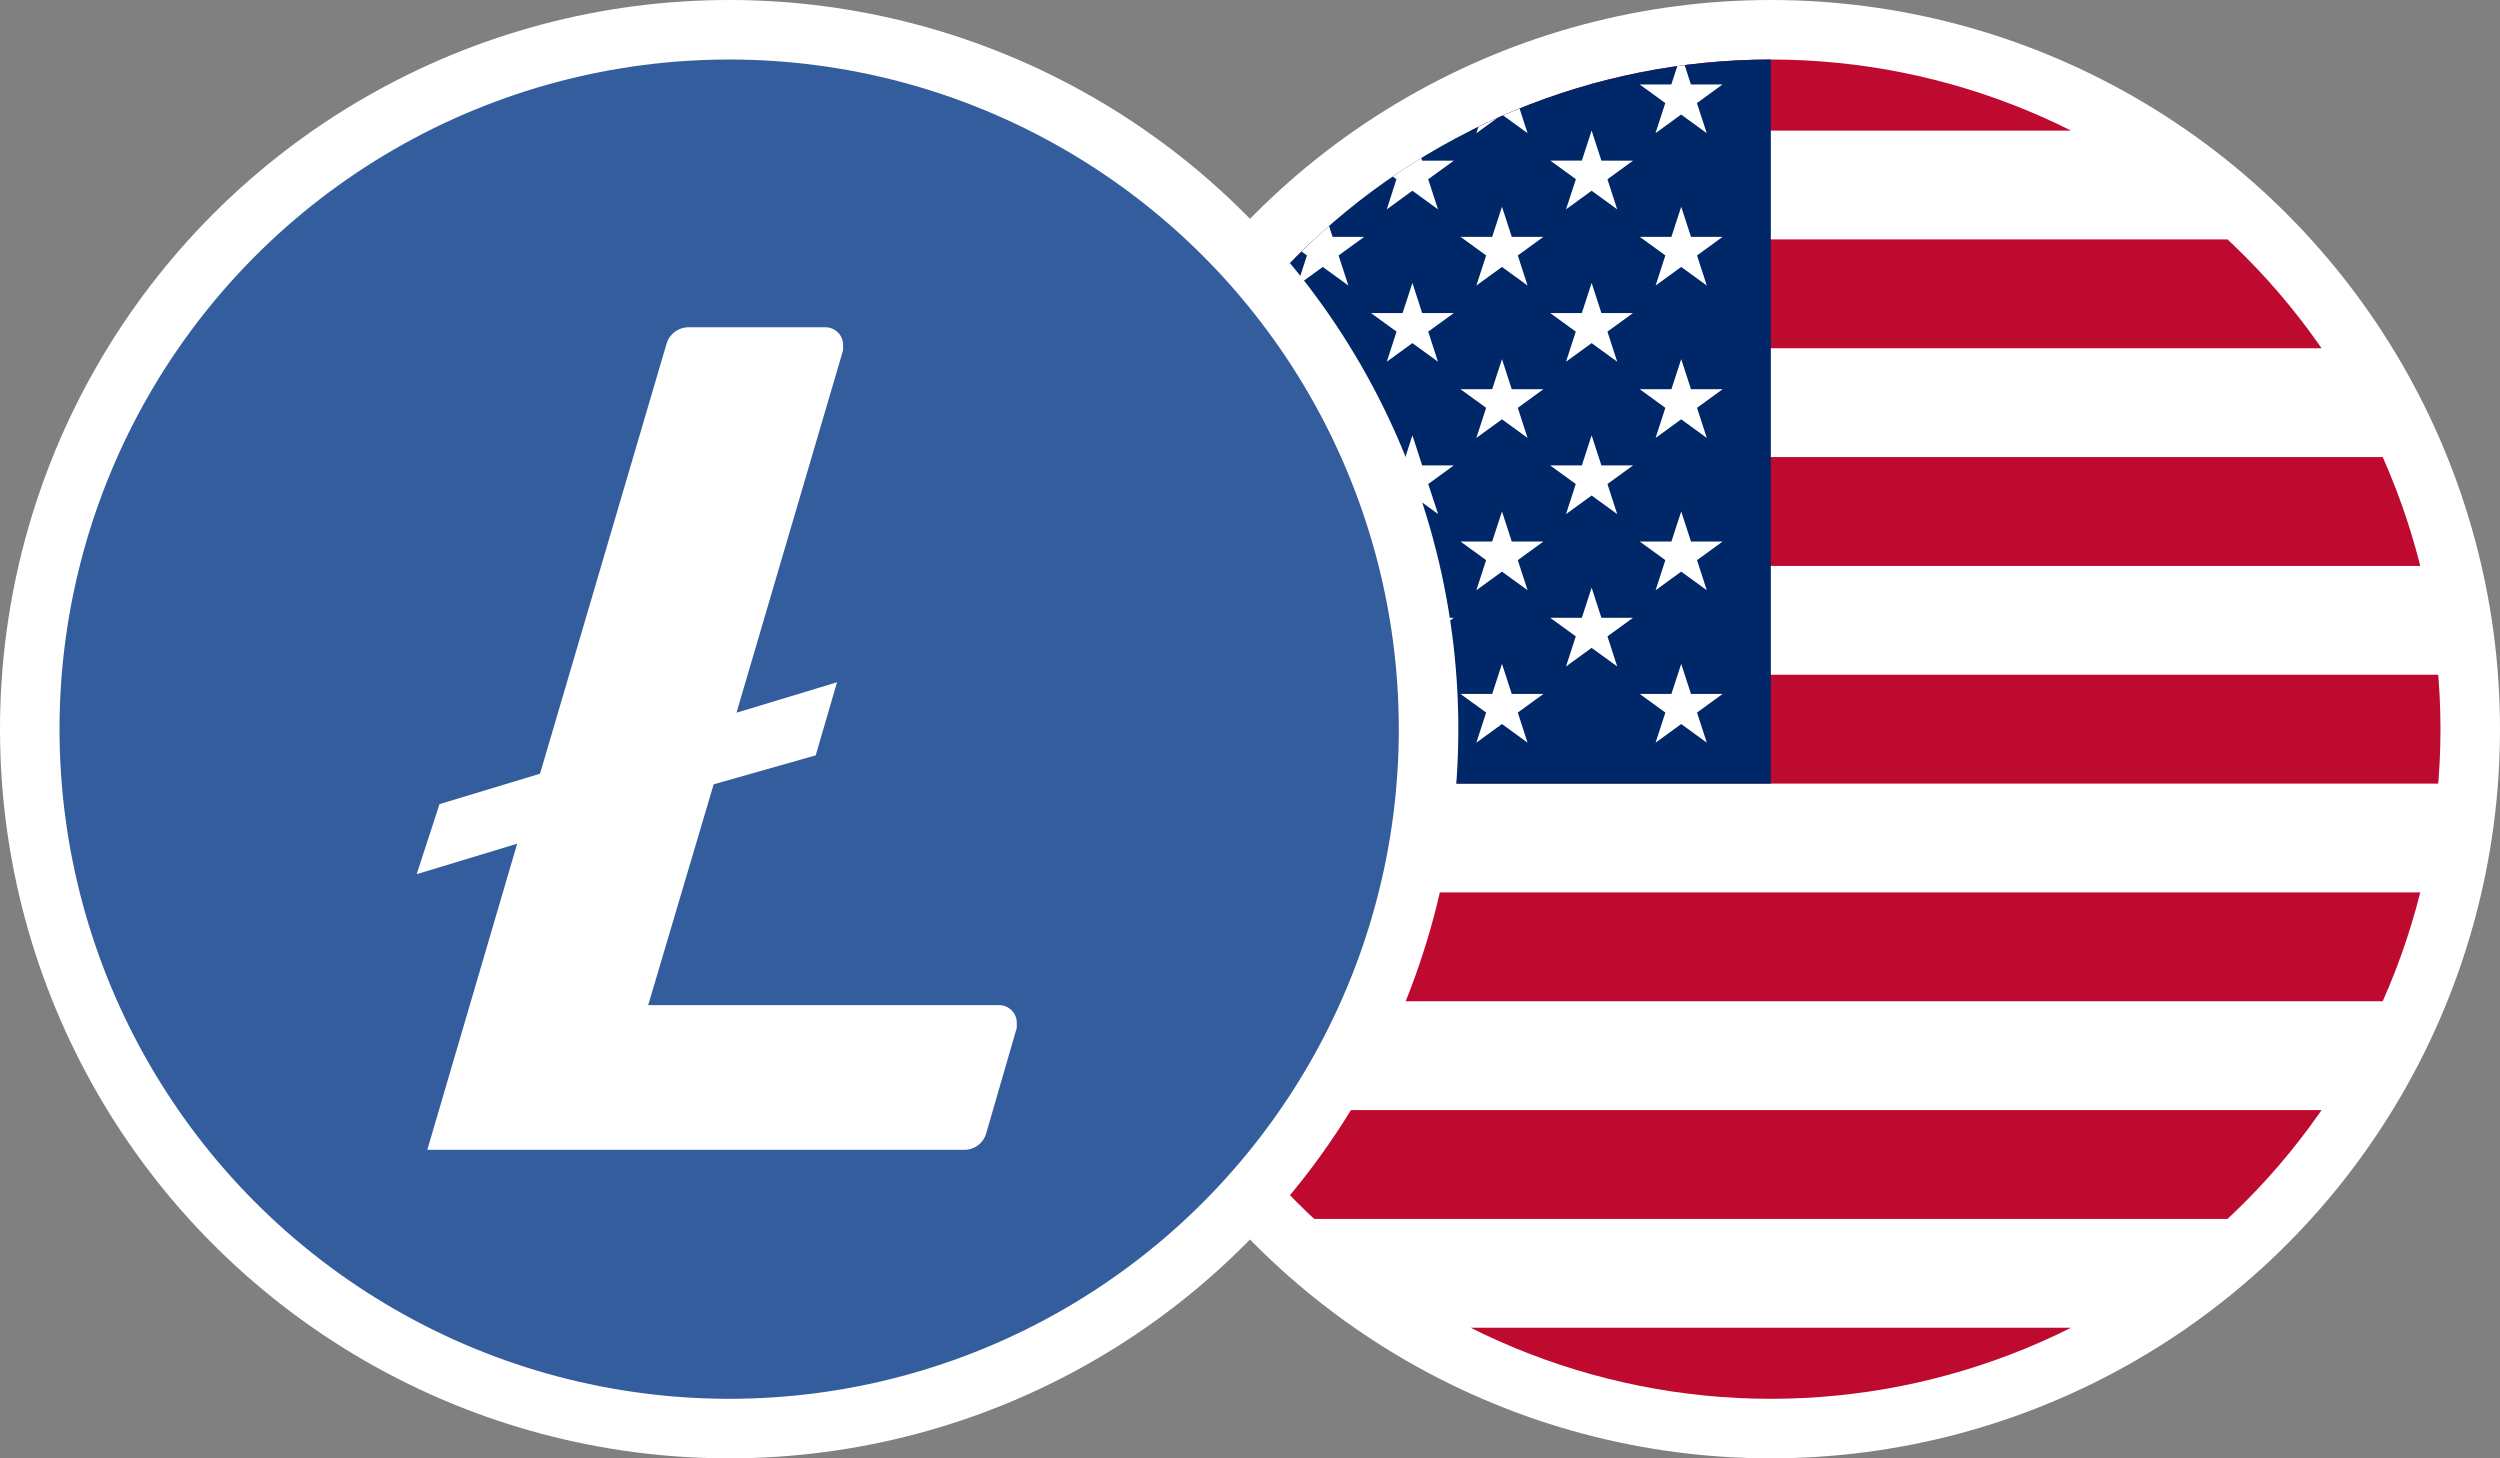
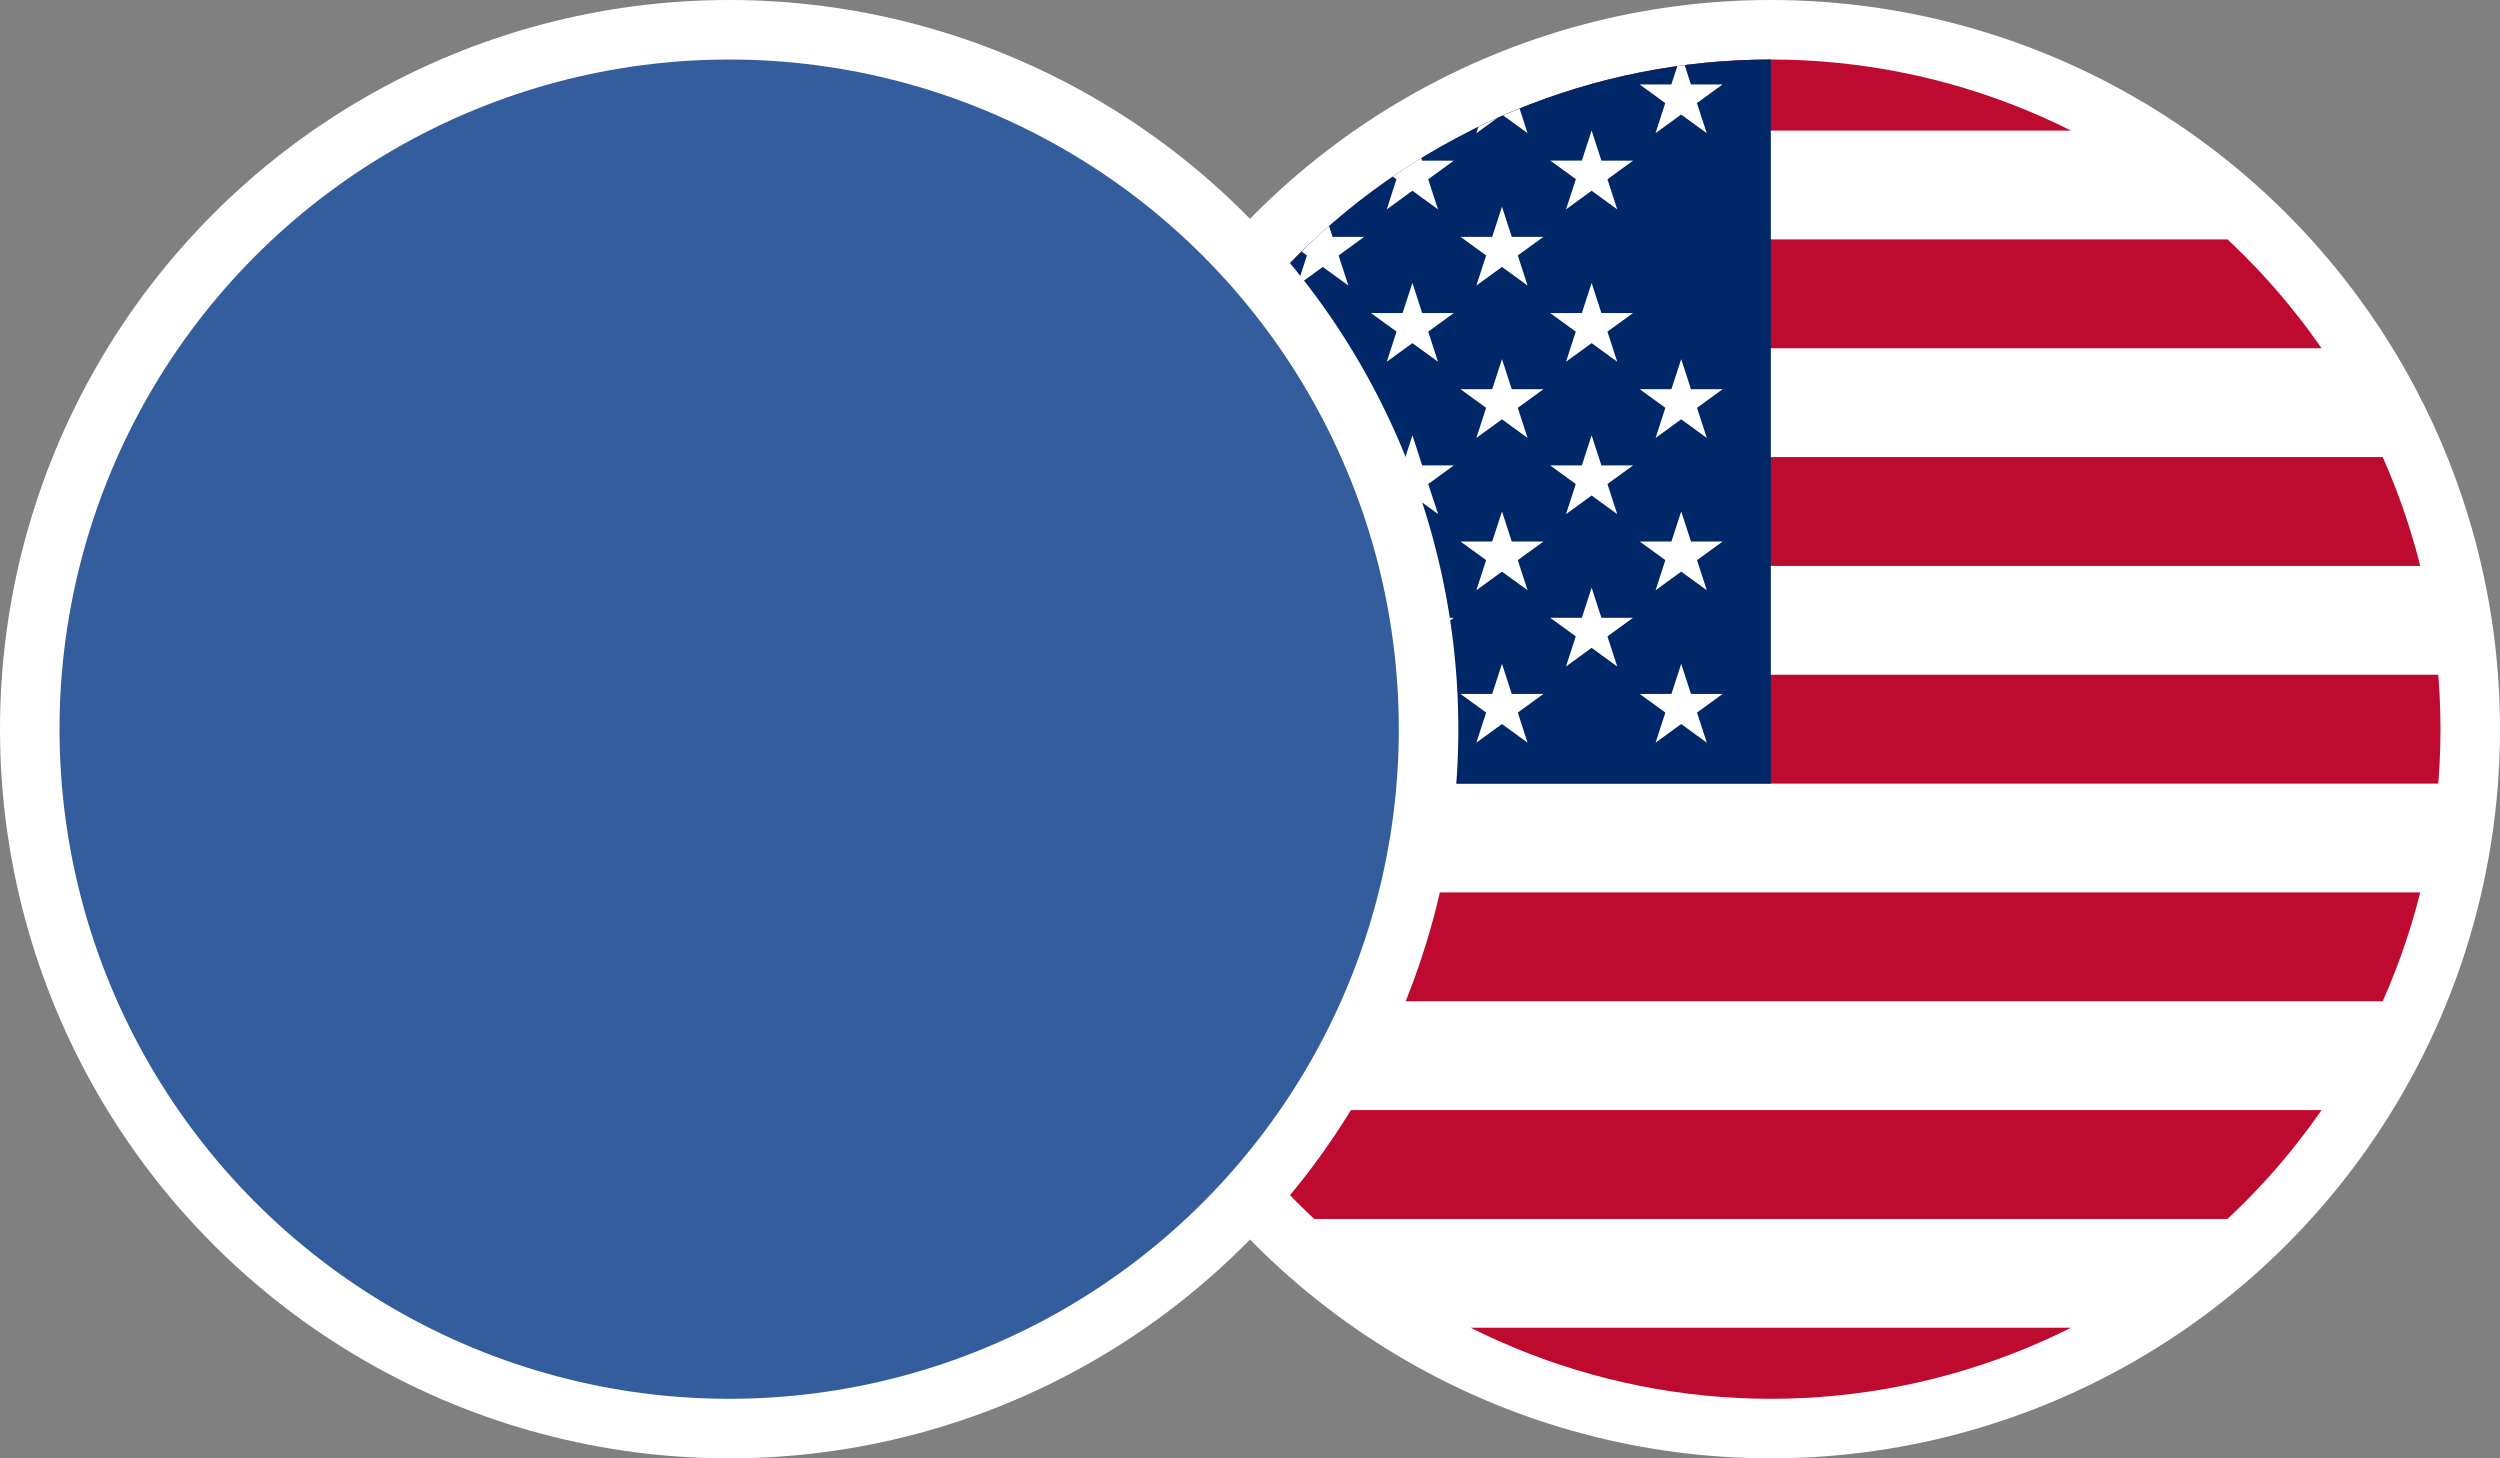
<svg xmlns="http://www.w3.org/2000/svg" width="84" height="49" viewBox="0 0 84 49">
  <rect x="0" y="0" width="84" height="49" fill="#808080" stroke="none" />
  <defs>
    <clipPath id="clip-path">
      <path id="Path_105307" data-name="Path 105307" d="M53.175,27.452a22.5,22.5,0,1,0,22.5-22.5,22.5,22.5,0,0,0-22.5,22.5" transform="translate(-53.175 -4.952)" fill="none" />
    </clipPath>
    <clipPath id="clip-path-2">
-       <rect id="Rectangle_40152" data-name="Rectangle 40152" width="20.162" height="27.635" transform="translate(0 0)" fill="#fff" />
-     </clipPath>
+       </clipPath>
  </defs>
  <g id="Group_24971" data-name="Group 24971" transform="translate(-558 -391)">
    <g id="Group_22953" data-name="Group 22953" transform="translate(-38)">
      <circle id="Ellipse_609" data-name="Ellipse 609" cx="24.5" cy="24.5" r="24.5" transform="translate(631 391)" fill="#fff" />
      <g id="Group_22951" data-name="Group 22951" transform="translate(633 393)">
        <g id="Group_22946" data-name="Group 22946" clip-path="url(#clip-path)">
          <rect id="Rectangle_36843" data-name="Rectangle 36843" width="95.078" height="47.539" transform="translate(-13.63 -1.269)" fill="#fff" />
          <rect id="Rectangle_36844" data-name="Rectangle 36844" width="95.078" height="3.657" transform="translate(-13.63 -1.269)" fill="#bf0a30" />
          <rect id="Rectangle_36845" data-name="Rectangle 36845" width="95.078" height="3.657" transform="translate(-13.63 6.044)" fill="#bf0a30" />
          <rect id="Rectangle_36846" data-name="Rectangle 36846" width="95.078" height="3.657" transform="translate(-13.63 13.358)" fill="#bf0a30" />
          <rect id="Rectangle_36847" data-name="Rectangle 36847" width="95.078" height="3.657" transform="translate(-13.63 20.671)" fill="#bf0a30" />
          <rect id="Rectangle_36848" data-name="Rectangle 36848" width="95.078" height="3.657" transform="translate(-13.63 27.985)" fill="#bf0a30" />
          <rect id="Rectangle_36849" data-name="Rectangle 36849" width="95.078" height="3.657" transform="translate(-13.63 35.299)" fill="#bf0a30" />
          <rect id="Rectangle_36850" data-name="Rectangle 36850" width="95.078" height="3.657" transform="translate(-13.63 42.612)" fill="#bf0a30" />
          <rect id="Rectangle_36851" data-name="Rectangle 36851" width="36.13" height="25.598" transform="translate(-13.63 -1.269)" fill="#002868" />
          <path id="Path_105275" data-name="Path 105275" d="M54.7,4.28l.328,1.011h1.063l-.86.625.328,1.011L54.7,6.3l-.86.625.328-1.011-.86-.625h1.063Z" transform="translate(-53.272 -4.452)" fill="#fff" fill-rule="evenodd" />
          <path id="Path_105276" data-name="Path 105276" d="M78.189,4.28l.328,1.011H79.58l-.86.625.328,1.011-.86-.625-.86.625.328-1.011L76.8,5.29h1.063Z" transform="translate(-70.743 -4.452)" fill="#fff" fill-rule="evenodd" />
          <path id="Path_105277" data-name="Path 105277" d="M101.682,4.28l.328,1.011h1.063l-.86.625.328,1.011-.86-.625-.86.625.328-1.011-.86-.625h1.063Z" transform="translate(-88.215 -4.452)" fill="#fff" fill-rule="evenodd" />
          <path id="Path_105278" data-name="Path 105278" d="M125.175,4.28,125.5,5.29h1.063l-.86.625.328,1.011-.86-.625-.86.625.328-1.011-.86-.625h1.063Z" transform="translate(-105.686 -4.452)" fill="#fff" fill-rule="evenodd" />
          <path id="Path_105279" data-name="Path 105279" d="M66.443,14.266l.328,1.011h1.063l-.86.625.328,1.011-.86-.625-.86.625.328-1.011-.86-.625h1.063Z" transform="translate(-62.008 -11.879)" fill="#fff" fill-rule="evenodd" />
          <path id="Path_105280" data-name="Path 105280" d="M89.936,14.266l.328,1.011h1.063l-.86.625.328,1.011-.86-.625-.86.625L89.4,15.9l-.86-.625h1.063Z" transform="translate(-79.479 -11.879)" fill="#fff" fill-rule="evenodd" />
          <path id="Path_105281" data-name="Path 105281" d="M113.429,14.266l.328,1.011h1.063l-.86.625.328,1.011-.86-.625-.86.625L112.9,15.9l-.86-.625H113.1Z" transform="translate(-96.95 -11.879)" fill="#fff" fill-rule="evenodd" />
          <path id="Path_105282" data-name="Path 105282" d="M54.7,24.253l.328,1.011h1.063l-.86.625.328,1.011-.86-.625-.86.625.328-1.011-.86-.625h1.063Z" transform="translate(-53.272 -19.306)" fill="#fff" fill-rule="evenodd" />
          <path id="Path_105283" data-name="Path 105283" d="M78.189,24.253l.328,1.011H79.58l-.86.625.328,1.011-.86-.625-.86.625.328-1.011-.86-.625h1.063Z" transform="translate(-70.743 -19.306)" fill="#fff" fill-rule="evenodd" />
          <path id="Path_105284" data-name="Path 105284" d="M101.682,24.253l.328,1.011h1.063l-.86.625.328,1.011-.86-.625-.86.625.328-1.011-.86-.625h1.063Z" transform="translate(-88.215 -19.306)" fill="#fff" fill-rule="evenodd" />
-           <path id="Path_105285" data-name="Path 105285" d="M125.175,24.253l.328,1.011h1.063l-.86.625.328,1.011-.86-.625-.86.625.328-1.011-.86-.625h1.063Z" transform="translate(-105.686 -19.306)" fill="#fff" fill-rule="evenodd" />
          <path id="Path_105286" data-name="Path 105286" d="M66.443,34.24l.328,1.011h1.063l-.86.625.328,1.011-.86-.625-.86.625.328-1.011-.86-.625h1.063Z" transform="translate(-62.008 -26.733)" fill="#fff" fill-rule="evenodd" />
          <path id="Path_105287" data-name="Path 105287" d="M89.936,34.24l.328,1.011h1.063l-.86.625.328,1.011-.86-.625-.86.625.328-1.011-.86-.625h1.063Z" transform="translate(-79.479 -26.733)" fill="#fff" fill-rule="evenodd" />
          <path id="Path_105288" data-name="Path 105288" d="M113.429,34.24l.328,1.011h1.063l-.86.625.328,1.011-.86-.625-.86.625.328-1.011-.86-.625H113.1Z" transform="translate(-96.95 -26.733)" fill="#fff" fill-rule="evenodd" />
          <path id="Path_105289" data-name="Path 105289" d="M54.7,44.227l.328,1.011h1.063l-.86.625.328,1.011-.86-.625-.86.625.328-1.011-.86-.625h1.063Z" transform="translate(-53.272 -34.16)" fill="#fff" fill-rule="evenodd" />
          <path id="Path_105290" data-name="Path 105290" d="M78.189,44.227l.328,1.011H79.58l-.86.625.328,1.011-.86-.625-.86.625.328-1.011-.86-.625h1.063Z" transform="translate(-70.743 -34.16)" fill="#fff" fill-rule="evenodd" />
          <path id="Path_105291" data-name="Path 105291" d="M101.682,44.227l.328,1.011h1.063l-.86.625.328,1.011-.86-.625-.86.625.328-1.011-.86-.625h1.063Z" transform="translate(-88.215 -34.16)" fill="#fff" fill-rule="evenodd" />
          <path id="Path_105292" data-name="Path 105292" d="M125.175,44.227l.328,1.011h1.063l-.86.625.328,1.011-.86-.625-.86.625.328-1.011-.86-.625h1.063Z" transform="translate(-105.686 -34.16)" fill="#fff" fill-rule="evenodd" />
          <path id="Path_105293" data-name="Path 105293" d="M66.443,54.214l.328,1.011h1.063l-.86.625L67.3,56.86l-.86-.625-.86.625.328-1.011-.86-.625h1.063Z" transform="translate(-62.008 -41.587)" fill="#fff" fill-rule="evenodd" />
          <path id="Path_105294" data-name="Path 105294" d="M89.936,54.214l.328,1.011h1.063l-.86.625L90.8,56.86l-.86-.625-.86.625.328-1.011-.86-.625h1.063Z" transform="translate(-79.479 -41.587)" fill="#fff" fill-rule="evenodd" />
-           <path id="Path_105295" data-name="Path 105295" d="M113.429,54.214l.328,1.011h1.063l-.86.625.328,1.011-.86-.625-.86.625.328-1.011-.86-.625H113.1Z" transform="translate(-96.95 -41.587)" fill="#fff" fill-rule="evenodd" />
+           <path id="Path_105295" data-name="Path 105295" d="M113.429,54.214l.328,1.011h1.063l-.86.625.328,1.011-.86-.625-.86.625.328-1.011-.86-.625H113.1" transform="translate(-96.95 -41.587)" fill="#fff" fill-rule="evenodd" />
          <path id="Path_105296" data-name="Path 105296" d="M54.7,64.2l.328,1.011h1.063l-.86.625.328,1.011-.86-.625-.86.625.328-1.011-.86-.625h1.063Z" transform="translate(-53.272 -49.015)" fill="#fff" fill-rule="evenodd" />
-           <path id="Path_105297" data-name="Path 105297" d="M78.189,64.2l.328,1.011H79.58l-.86.625.328,1.011-.86-.625-.86.625.328-1.011-.86-.625h1.063Z" transform="translate(-70.743 -49.015)" fill="#fff" fill-rule="evenodd" />
          <path id="Path_105298" data-name="Path 105298" d="M101.682,64.2l.328,1.011h1.063l-.86.625.328,1.011-.86-.625-.86.625.328-1.011-.86-.625h1.063Z" transform="translate(-88.215 -49.015)" fill="#fff" fill-rule="evenodd" />
          <path id="Path_105299" data-name="Path 105299" d="M125.175,64.2l.328,1.011h1.063l-.86.625.328,1.011-.86-.625-.86.625.328-1.011-.86-.625h1.063Z" transform="translate(-105.686 -49.015)" fill="#fff" fill-rule="evenodd" />
          <path id="Path_105300" data-name="Path 105300" d="M66.443,74.188l.328,1.011h1.063l-.86.625.328,1.011-.86-.625-.86.625.328-1.011-.86-.625h1.063Z" transform="translate(-62.008 -56.442)" fill="#fff" fill-rule="evenodd" />
          <path id="Path_105301" data-name="Path 105301" d="M89.936,74.188l.328,1.011h1.063l-.86.625.328,1.011-.86-.625-.86.625.328-1.011-.86-.625h1.063Z" transform="translate(-79.479 -56.442)" fill="#fff" fill-rule="evenodd" />
          <path id="Path_105302" data-name="Path 105302" d="M113.429,74.188l.328,1.011h1.063l-.86.625.328,1.011-.86-.625-.86.625.328-1.011-.86-.625H113.1Z" transform="translate(-96.95 -56.442)" fill="#fff" fill-rule="evenodd" />
-           <path id="Path_105303" data-name="Path 105303" d="M54.7,84.175l.328,1.011h1.063l-.86.625.328,1.011L54.7,86.2l-.86.625.328-1.011-.86-.625h1.063Z" transform="translate(-53.272 -63.869)" fill="#fff" fill-rule="evenodd" />
          <path id="Path_105304" data-name="Path 105304" d="M78.189,84.175l.328,1.011H79.58l-.86.625.328,1.011-.86-.625-.86.625.328-1.011-.86-.625h1.063Z" transform="translate(-70.743 -63.869)" fill="#fff" fill-rule="evenodd" />
          <path id="Path_105305" data-name="Path 105305" d="M101.682,84.175l.328,1.011h1.063l-.86.625.328,1.011-.86-.625-.86.625.328-1.011-.86-.625h1.063Z" transform="translate(-88.215 -63.869)" fill="#fff" fill-rule="evenodd" />
          <path id="Path_105306" data-name="Path 105306" d="M125.175,84.175l.328,1.011h1.063l-.86.625.328,1.011-.86-.625-.86.625.328-1.011-.86-.625h1.063Z" transform="translate(-105.686 -63.869)" fill="#fff" fill-rule="evenodd" />
        </g>
      </g>
    </g>
    <g id="Group_22952" data-name="Group 22952">
      <circle id="Ellipse_608" data-name="Ellipse 608" cx="24.5" cy="24.5" r="24.5" transform="translate(558 391)" fill="#fff" />
      <g id="Group_24969" data-name="Group 24969" transform="translate(-7 2)">
        <g id="Group_24967" data-name="Group 24967" transform="translate(567 391)">
          <circle id="Ellipse_608-2" data-name="Ellipse 608" cx="22.5" cy="22.5" r="22.5" fill="#345d9d" />
          <g id="Group_24974" data-name="Group 24974" transform="translate(12 8.996)">
            <g id="Group_24973" data-name="Group 24973" transform="translate(0 0.004)" clip-path="url(#clip-path-2)">
              <path id="Path_106208" data-name="Path 106208" d="M9.979,15.356l-2.2,7.42h11.77a.594.594,0,0,1,.614.572h0v.194l-1.024,3.531a.762.762,0,0,1-.767.563H.358L3.377,17.351,0,18.375l.768-2.354L4.145,15,8.392.566A.773.773,0,0,1,9.16,0h4.554a.594.594,0,0,1,.614.572h0V.771L10.746,12.95l3.378-1.023-.716,2.456Z" transform="translate(0 -0.003)" fill="#fff" />
            </g>
          </g>
        </g>
      </g>
    </g>
  </g>
</svg>